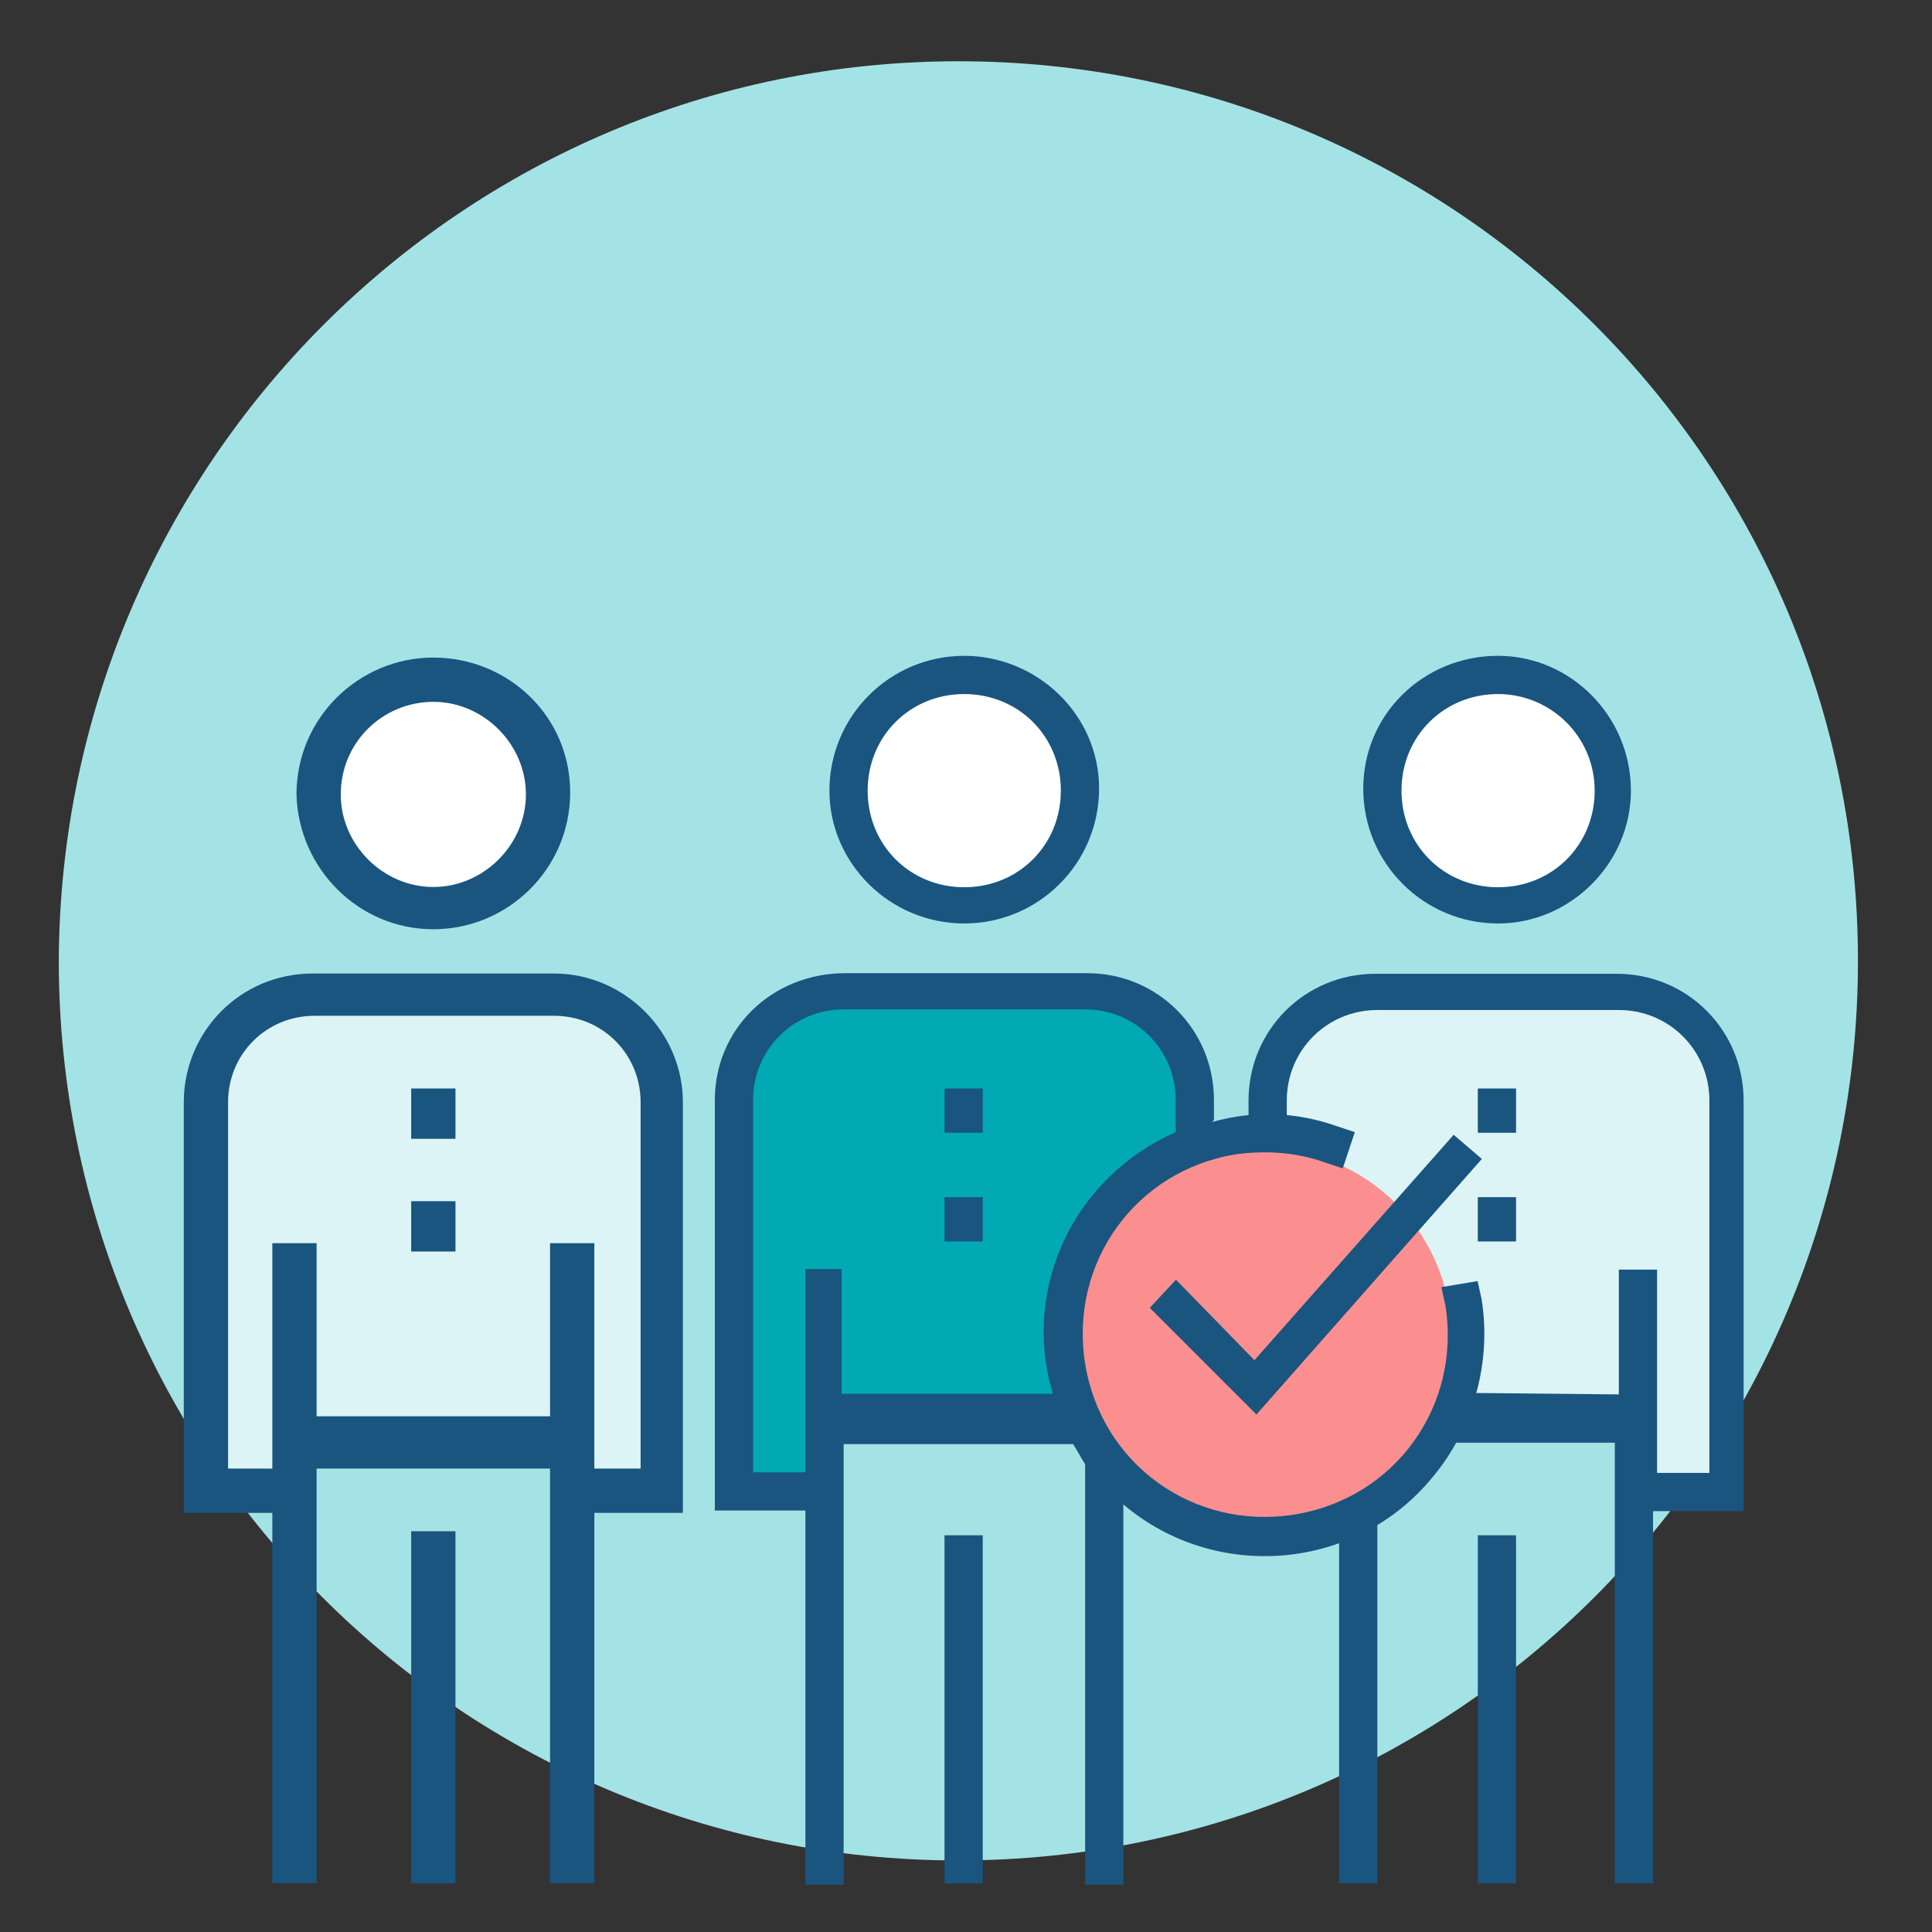
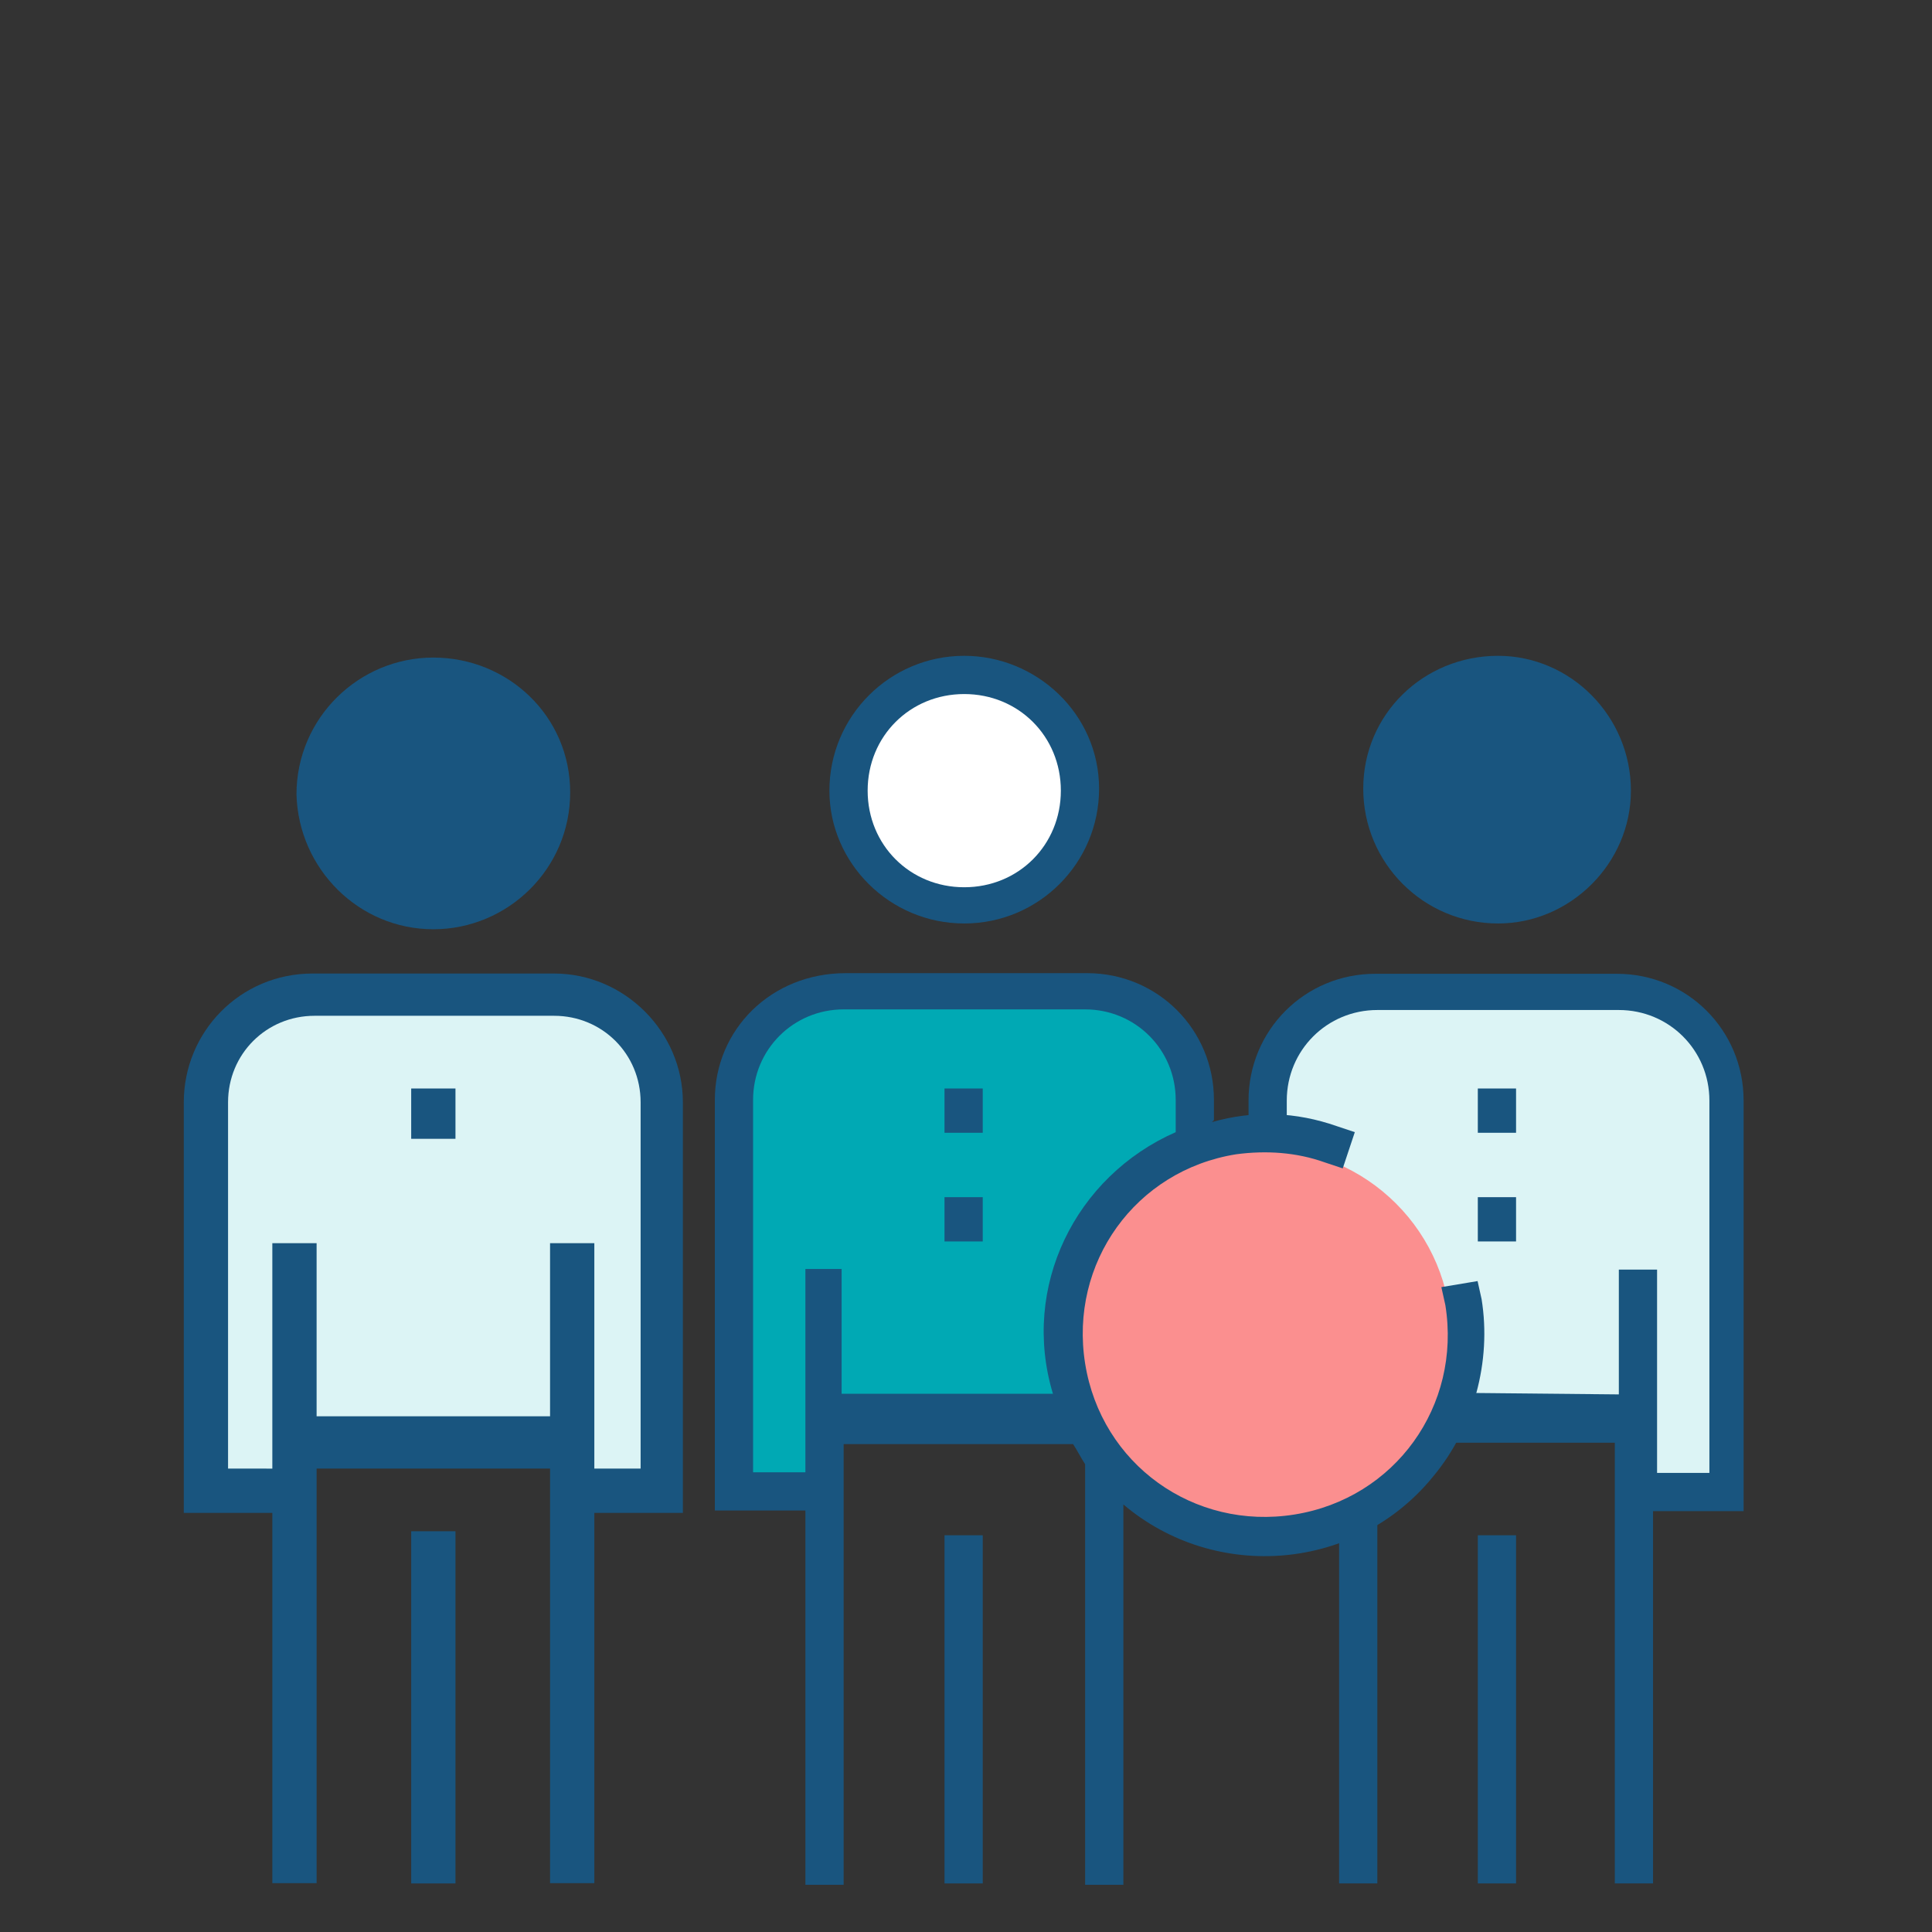
<svg xmlns="http://www.w3.org/2000/svg" version="1.1" id="Layer_1" x="0" y="0" viewBox="0 0 96 96" xml:space="preserve" enable-background="new 0 0 96 96">
  <rect x="0" y="0" width="96" height="96" fill="#333333" stroke="none" />
  <style>.st1{fill:#19557f}.st2{fill:#dcf4f5}.st3{fill:#fff}</style>
  <g id="a">
-     <path d="M155.9 373.3c24.7 0 44.7 20 44.7 44.7s-20 44.7-44.7 44.7-44.7-20-44.7-44.7c.1-24.7 20.1-44.7 44.7-44.7z" style="fill:#a4e3e5" transform="translate(-108.279 -370.256)" />
    <g transform="translate(-108.279 -370.256) translate(117.411 402.843)">
      <rect x="64.3" y="43.7" class="st1" width="1.9" height="17.3" />
      <g>
        <path class="st1" d="M.1 23.1L0 23v-.9c0-3.5 2.8-6.3 6.3-6.3h12c3.5 0 6.3 2.8 6.3 6.3v20.4h-4.5V61h-1.9V39.1H7c-.2.3-.4.7-.6 1V61H4.5V42.1" transform="translate(52.907)" />
        <path class="st2" d="M18.4 36.7v-6.2h1.9v10.1h2.6V22.1c0-2.5-2-4.5-4.5-4.5h-12c-2.5 0-4.5 2-4.5 4.5v1.6c4 1.8 6.6 5.7 6.6 10 0 1-.2 2-.4 2.9l10.3.1z" transform="translate(52.907)" />
        <path class="st1" d="M12.4 13.3c-3.7 0-6.7-3-6.7-6.7S8.7 0 12.4 0C16 0 19 3 19 6.7c0 3.6-3 6.6-6.6 6.6" transform="translate(52.907)" />
-         <path class="st3" d="M12.4 1.9C9.7 1.9 7.6 4 7.6 6.7c0 2.7 2.1 4.8 4.8 4.8 2.7 0 4.8-2.1 4.8-4.8 0-2.7-2.2-4.8-4.8-4.8" transform="translate(52.907)" />
      </g>
      <rect x="64.3" y="21.5" class="st1" width="1.9" height="2.2" />
      <rect x="64.3" y="26.9" class="st1" width="1.9" height="2.2" />
      <rect x="11.3" y="43.5" class="st1" width="2.2" height="17.5" />
      <g>
        <path class="st1" d="M18.4 15.7h-12c-3.6 0-6.4 2.9-6.4 6.4v20.4h4.4v18.4h2.2V40.3h11.6v20.6h2.2V42.5h4.4V22.1c0-3.5-2.9-6.4-6.4-6.4" transform="translate(0 .087)" />
        <path class="st2" d="M22.7 40.3h-2.3V29.1h-2.2v8.6H6.6v-8.6H4.4v11.2H2.2V22.1c0-2.4 1.9-4.3 4.3-4.3h11.9c2.4 0 4.3 1.9 4.3 4.3v18.2z" transform="translate(0 .087)" />
        <path class="st1" d="M12.4 13.5c3.7 0 6.8-3 6.8-6.8S16.1 0 12.4 0C8.7 0 5.6 3 5.6 6.8c.1 3.7 3.1 6.7 6.8 6.7" transform="translate(0 .087)" />
-         <path class="st3" d="M12.4 2.2c2.5 0 4.6 2.1 4.6 4.6 0 2.5-2.1 4.6-4.6 4.6S7.8 9.3 7.8 6.8c0-2.6 2.1-4.6 4.6-4.6" transform="translate(0 .087)" />
      </g>
      <rect x="11.3" y="21.5" class="st1" width="2.2" height="2.5" />
-       <rect x="11.3" y="27.1" class="st1" width="2.2" height="2.5" />
      <g>
        <path d="M36.6 18.1c0 5.2-4.2 9.4-9.4 9.4s-9.4-4.2-9.4-9.4 4.2-9.4 9.4-9.4 9.4 4.2 9.4 9.4" style="fill:#fb8f8f" transform="translate(26.388 15.769)" />
        <path class="st1" d="M38.1 16.2l-.2-.9-1.8.3.2.9c.8 5-2.5 9.6-7.5 10.4-5 .8-9.6-2.5-10.4-7.5-.8-5 2.5-9.6 7.5-10.4 1.5-.2 3-.1 4.4.4l.9.3.6-1.8-.9-.3c-2-.7-4.1-.8-6.2-.2l.1-.1v-1C24.8 2.8 22 0 18.5 0h-12C2.8 0 0 2.8 0 6.3v20.4h4.5v18.6h1.9V23.4h11.4c.2.3.4.7.6 1v20.9h1.9V26.4c4.6 3.9 11.6 3.3 15.4-1.4 2-2.4 2.9-5.7 2.4-8.8" transform="translate(26.388 15.769)" />
        <path d="M6.3 20.9v-6.2H4.5v10.1H1.9V6.3c0-2.5 2-4.5 4.5-4.5h12c2.5 0 4.5 2 4.5 4.5v1.6c-5 2.2-7.7 7.7-6.1 13H6.3z" style="fill:#00a9b4" transform="translate(26.388 15.769)" />
      </g>
-       <path class="st1" d="M49.3 31L48 32.4l5.3 5.3L64.5 25l-1.4-1.2L53.2 35l-3.9-4z" />
      <rect x="37.8" y="43.7" class="st1" width="1.9" height="17.3" />
      <g>
        <path class="st1" d="M6.7 13.3c3.7 0 6.7-3 6.7-6.7S10.3 0 6.7 0C3 0 0 3 0 6.7c0 3.6 3 6.6 6.7 6.6" transform="translate(32.081)" />
        <path class="st3" d="M6.7 1.9c2.7 0 4.8 2.1 4.8 4.8 0 2.7-2.1 4.8-4.8 4.8-2.7 0-4.8-2.1-4.8-4.8C1.9 4 4 1.9 6.7 1.9" transform="translate(32.081)" />
      </g>
      <rect x="37.8" y="21.5" class="st1" width="1.9" height="2.2" />
      <rect x="37.8" y="26.9" class="st1" width="1.9" height="2.2" />
    </g>
  </g>
</svg>